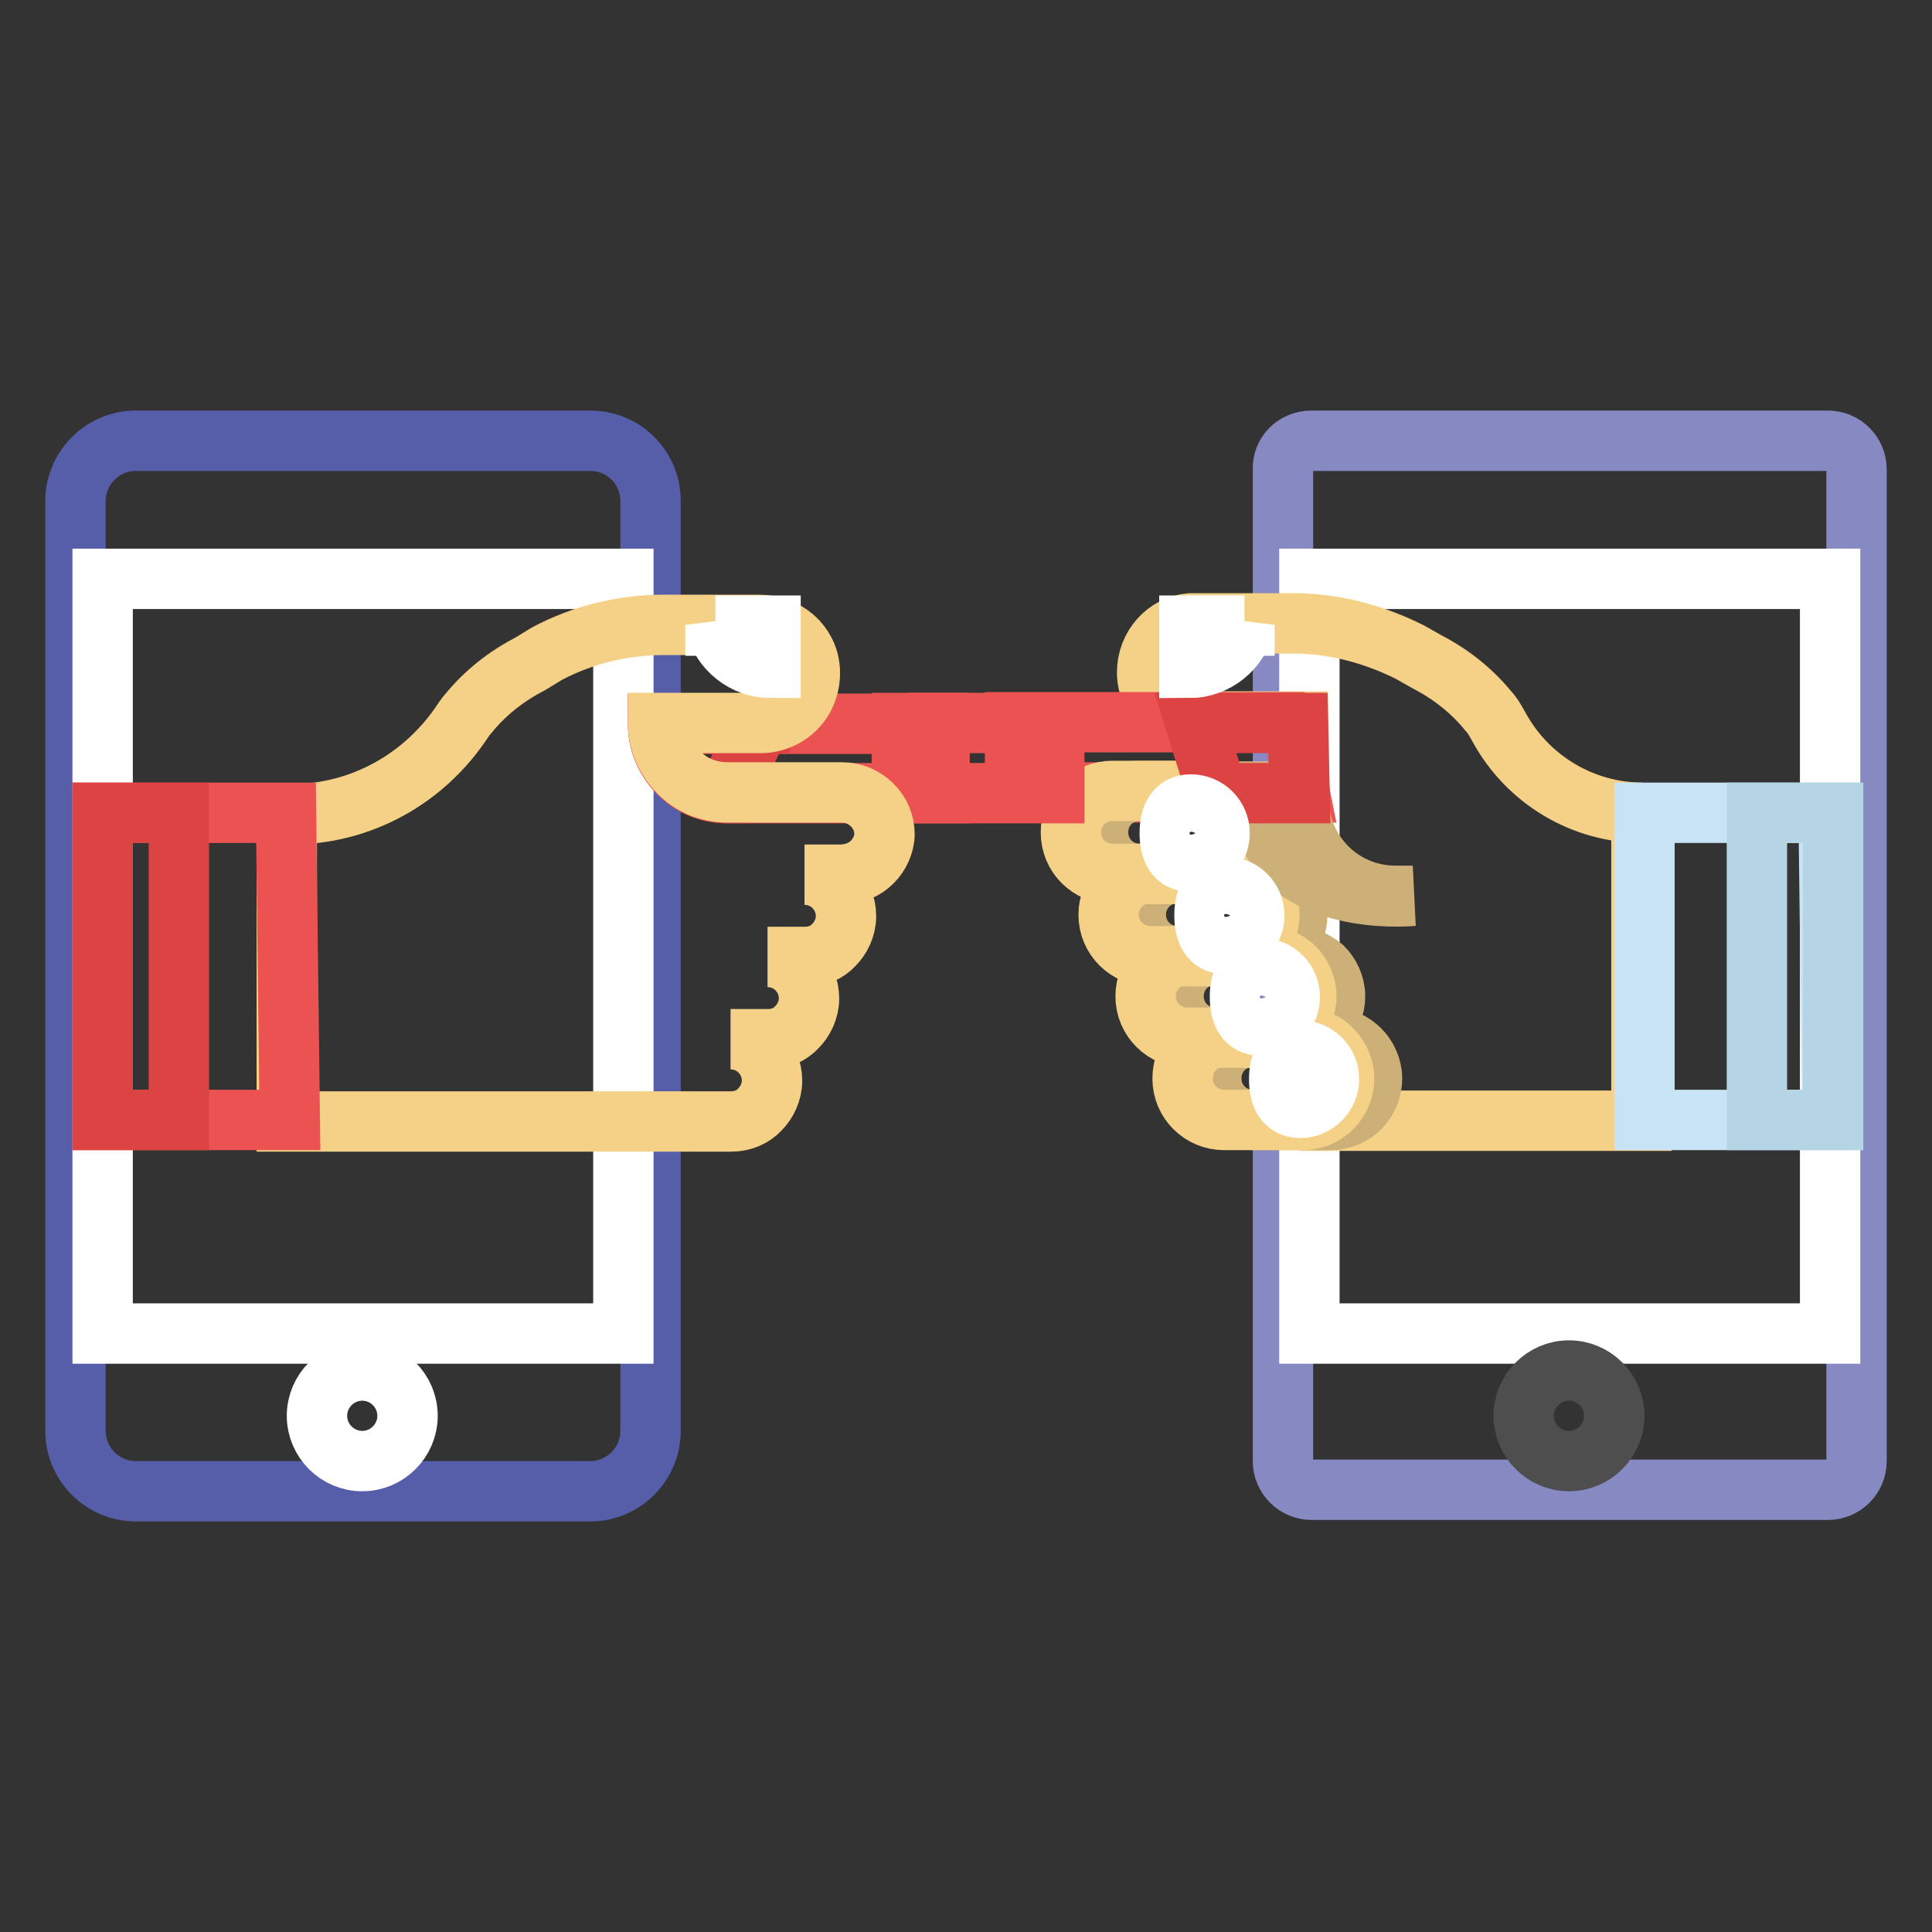
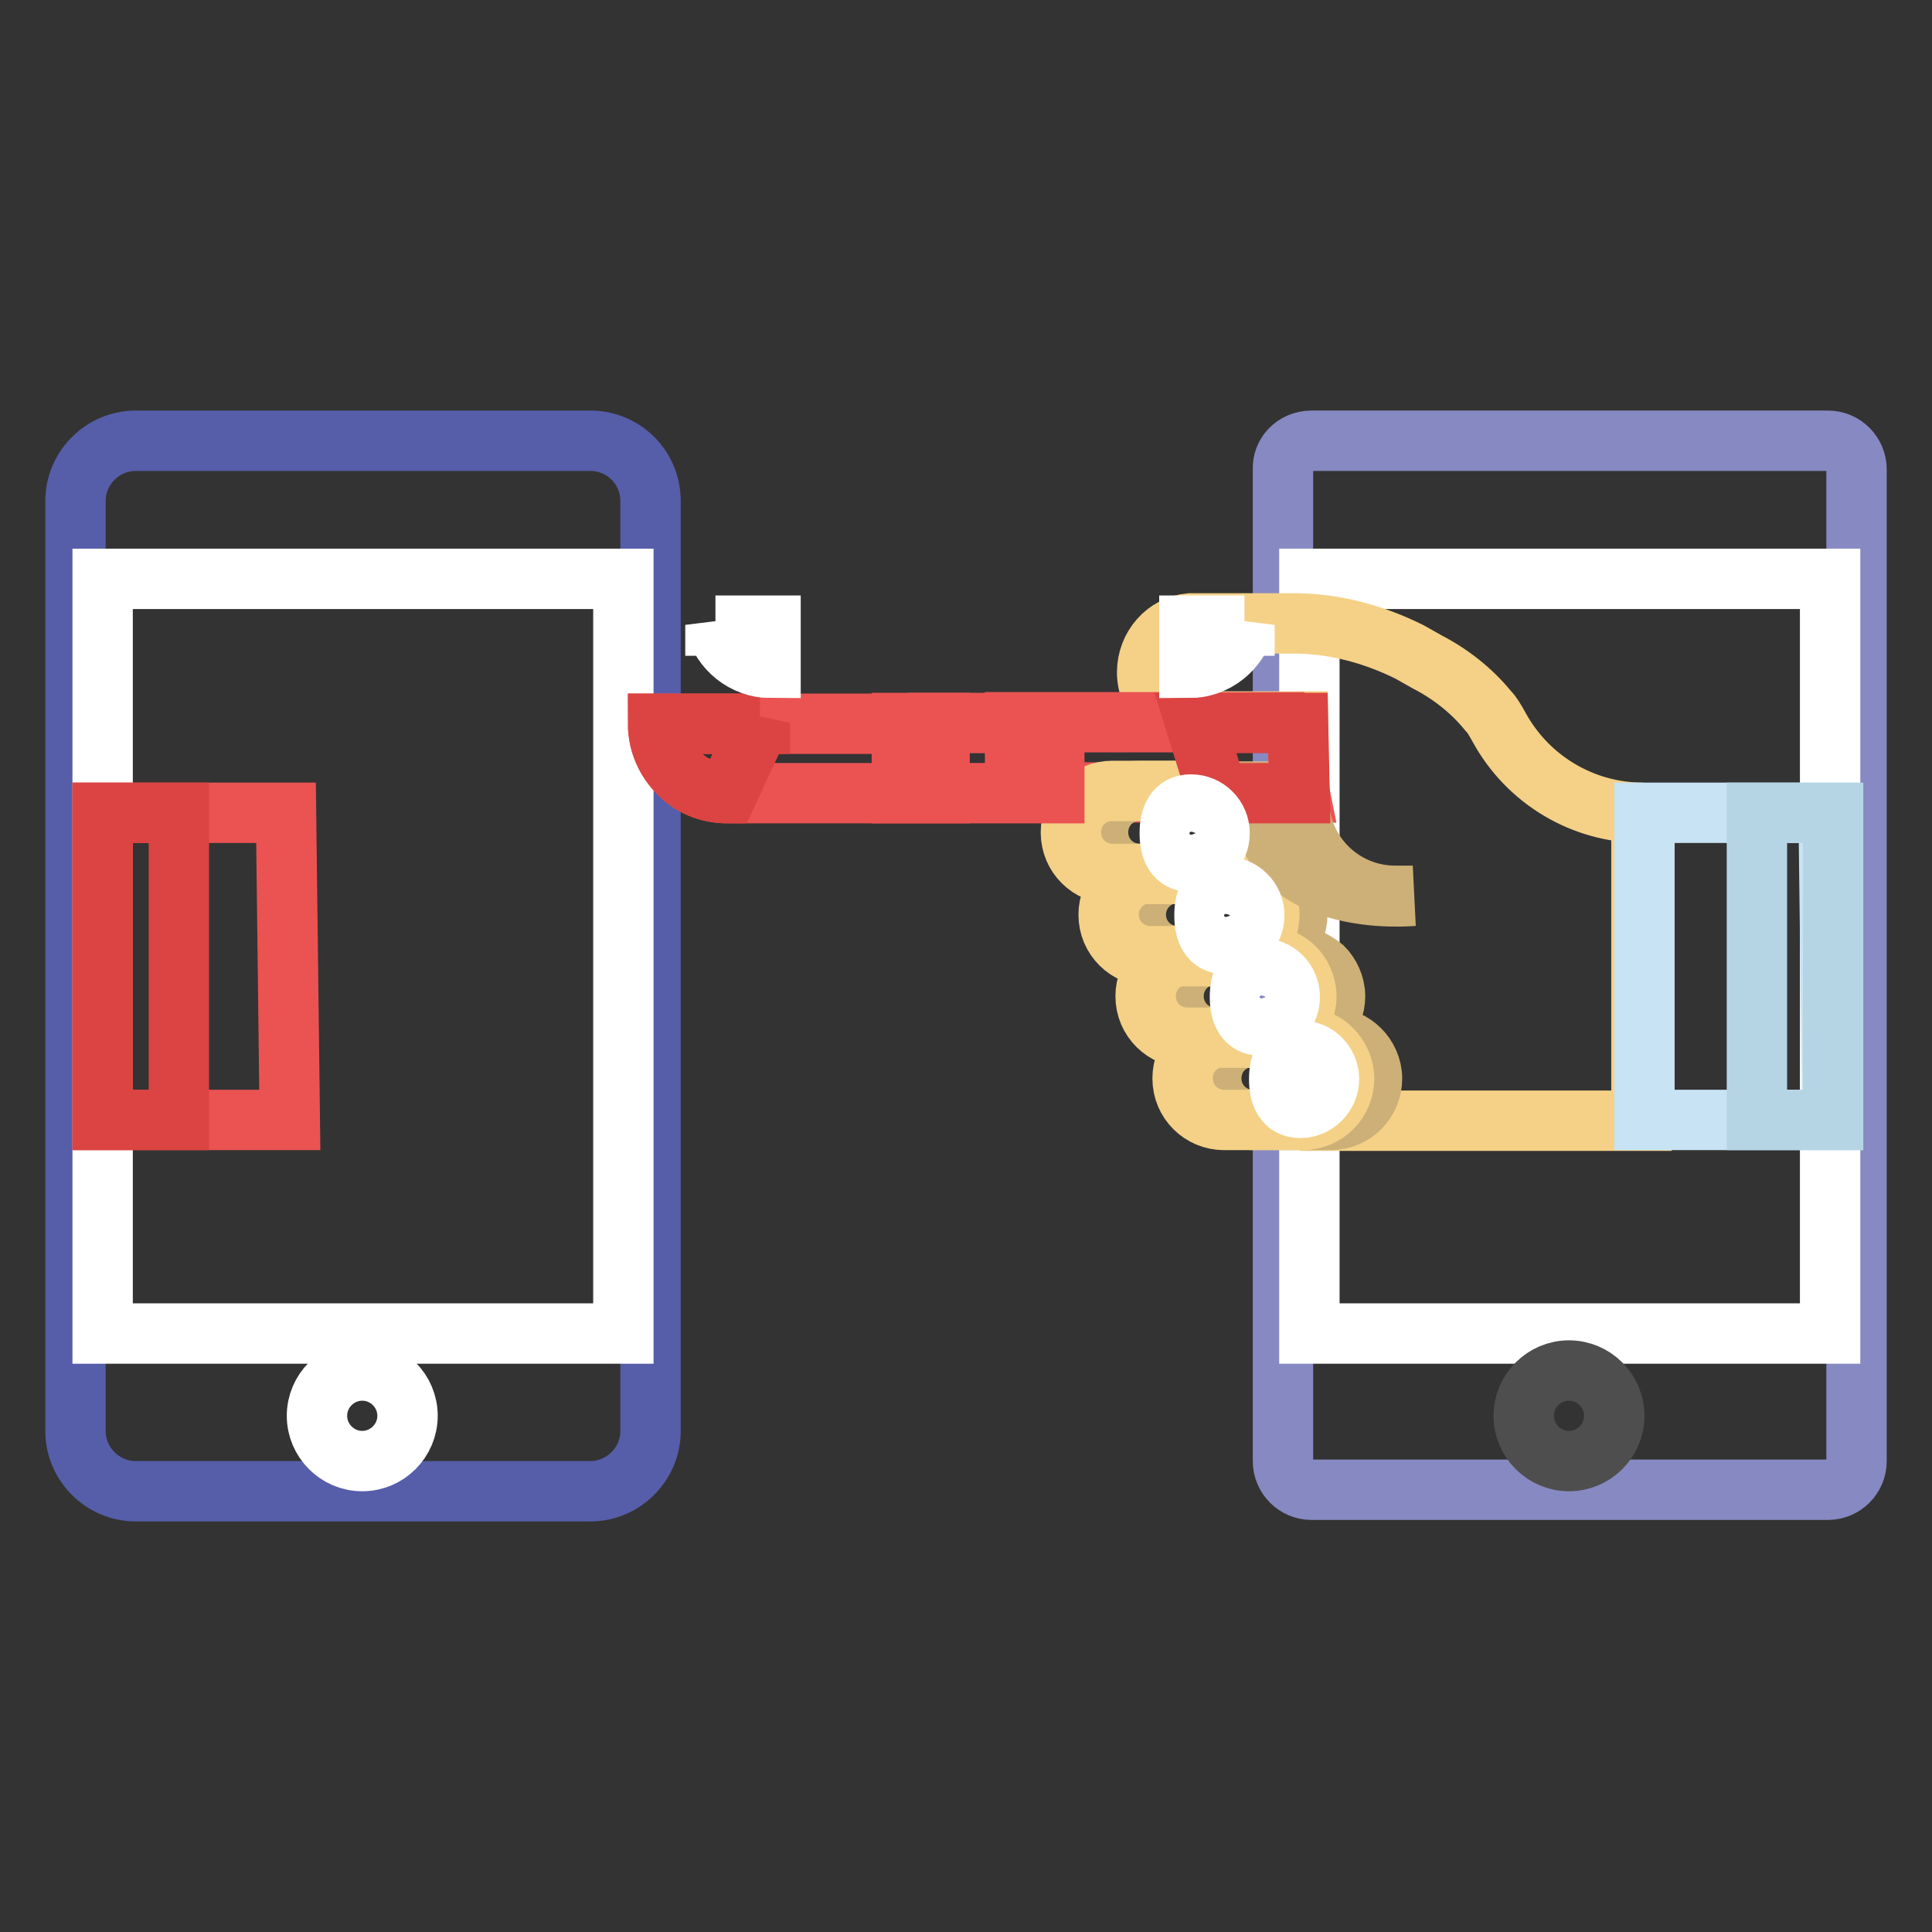
<svg xmlns="http://www.w3.org/2000/svg" version="1.1" x="0px" y="0px" viewBox="0 0 256 256" enable-background="new 0 0 256 256" xml:space="preserve">
  <rect x="0" y="0" width="256" height="256" fill="#333333" stroke="none" />
  <g>
    <path stroke-width="8" fill-opacity="0" stroke="#8789c2" d="M173.8,58.4h68.4c2.1,0,3.8,1.7,3.8,3.8v131.4c0,2.1-1.7,3.8-3.8,3.8h-68.4c-2.1,0-3.8-1.7-3.8-3.8V62.2 C169.9,60.2,171.5,58.4,173.8,58.4z" />
    <path stroke-width="8" fill-opacity="0" stroke="#ffffff" d="M173.5,76.7h69v100h-69V76.7z" />
-     <path stroke-width="8" fill-opacity="0" stroke="#4e4e4e" d="M201.9,187.6c0,3.3,2.7,6,6,6c3.3,0,6-2.7,6-6c0,0,0,0,0,0c0-3.3-2.7-6-6-6 C204.6,181.6,201.9,184.3,201.9,187.6C201.9,187.6,201.9,187.6,201.9,187.6z" />
+     <path stroke-width="8" fill-opacity="0" stroke="#4e4e4e" d="M201.9,187.6c0,3.3,2.7,6,6,6c3.3,0,6-2.7,6-6c0,0,0,0,0,0c0-3.3-2.7-6-6-6 C204.6,181.6,201.9,184.3,201.9,187.6z" />
    <path stroke-width="8" fill-opacity="0" stroke="#565ea9" d="M86.2,66.4v123.2c0,4.4-3.6,8-8,8H18c-4.4,0-8-3.6-8-8V66.4c0-4.4,3.6-8,8-8h60.2 C82.6,58.4,86.2,61.9,86.2,66.4z" />
    <path stroke-width="8" fill-opacity="0" stroke="#ffffff" d="M13.6,76.7h69v100h-69V76.7z" />
    <path stroke-width="8" fill-opacity="0" stroke="#ffffff" d="M42,187.6c0,3.3,2.7,6,6,6c3.3,0,6-2.7,6-6c0,0,0,0,0,0c0-3.3-2.7-6-6-6S42,184.3,42,187.6z" />
    <path stroke-width="8" fill-opacity="0" stroke="#f4d187" d="M217.7,107.7c-8,0-15.3-4.4-19.1-11.4c-0.5-0.9-0.9-1.6-1.4-2.1c-2.2-2.7-5-4.9-8.1-6.5l-2.3-1.3 c-4.8-2.4-10.1-3.8-15.4-3.8h-13.7c-3.2,0.3-5.7,3.1-5.7,6.5c0,1.7,0.7,3.4,1.9,4.6c1.2,1.2,2.8,1.9,4.6,1.9H172 c0,0,0.1,8.4,0.2,9.3h-14.5c1.5,0,2.9,0.6,3.8,1.6c0.9,0.9,1.6,2.3,1.6,3.8c0,3-2.4,5.5-5.5,5.5h5c1.5,0,2.9,0.6,3.8,1.6 c0.9,0.9,1.6,2.3,1.6,3.8c0,3-2.4,5.5-5.5,5.5h5c1.5,0,2.9,0.6,3.8,1.6c0.9,0.9,1.6,2.3,1.6,3.8c0,3-2.4,5.5-5.5,5.5h5 c1.5,0,2.9,0.6,3.8,1.6c0.9,0.9,1.6,2.3,1.6,3.8c0,3-2.4,5.5-5.5,5.5h45.2v-40.7h-0.2L217.7,107.7z" />
    <path stroke-width="8" fill-opacity="0" stroke="#ea5352" d="M124.5,95.8v9.3H96.4c-2.6,0-4.9-1-6.5-2.7c-1.6-1.6-2.7-3.9-2.7-6.5h37.2V95.8z M172.2,105h-37.7v-9.3 h37.3C172,95.8,172,104,172.2,105z" />
    <path stroke-width="8" fill-opacity="0" stroke="#cdb077" d="M165.2,106.5c0.9,0.9,1.6,2.3,1.6,3.8c0,3-2.4,5.5-5.5,5.5H151c-3,0-5.5-2.4-5.5-5.5s2.4-5.5,5.5-5.5h10.4 C162.9,105,164.2,105.6,165.2,106.5z M170.3,117.4c0.9,0.9,1.6,2.3,1.6,3.8c0,3-2.4,5.5-5.5,5.5H156c-3,0-5.5-2.4-5.5-5.5 c0-3,2.4-5.5,5.5-5.5h10.3C167.8,115.8,169.2,116.4,170.3,117.4z" />
    <path stroke-width="8" fill-opacity="0" stroke="#cdb077" d="M175.3,128.2c0.9,0.9,1.6,2.3,1.6,3.8c0,3-2.4,5.5-5.5,5.5H161c-3,0-5.5-2.4-5.5-5.5c0-3,2.4-5.5,5.5-5.5 h10.3C172.9,126.7,174.2,127.3,175.3,128.2z M180.2,139.1c0.9,0.9,1.6,2.3,1.6,3.8c0,3-2.4,5.5-5.5,5.5H166c-3,0-5.5-2.4-5.5-5.5 s2.4-5.5,5.5-5.5h10.3C177.9,137.5,179.2,138.1,180.2,139.1z" />
    <path stroke-width="8" fill-opacity="0" stroke="#f4d187" d="M161.6,106.5c0.9,0.9,1.6,2.3,1.6,3.8c0,3-2.4,5.5-5.5,5.5h-10.3c-3,0-5.5-2.4-5.5-5.5s2.4-5.5,5.5-5.5 h10.4C159.3,105,160.5,105.6,161.6,106.5z M166.6,117.4c0.9,0.9,1.6,2.3,1.6,3.8c0,3-2.4,5.5-5.5,5.5h-10.3c-3,0-5.5-2.4-5.5-5.5 c0-3,2.4-5.5,5.5-5.5h10.3C164.2,115.8,165.6,116.4,166.6,117.4z" />
    <path stroke-width="8" fill-opacity="0" stroke="#f4d187" d="M171.5,128.2c0.9,0.9,1.6,2.3,1.6,3.8c0,3-2.4,5.5-5.5,5.5h-10.3c-3,0-5.5-2.4-5.5-5.5c0-3,2.4-5.5,5.5-5.5 h10.3C169.2,126.7,170.6,127.3,171.5,128.2z M176.5,139.1c0.9,0.9,1.6,2.3,1.6,3.8c0,3-2.4,5.5-5.5,5.5h-10.4c-3,0-5.5-2.4-5.5-5.5 s2.4-5.5,5.5-5.5h10.3C174.2,137.5,175.6,138.1,176.5,139.1z" />
    <path stroke-width="8" fill-opacity="0" stroke="#cdb077" d="M187.2,118.7c0,0-20.1,2-20.1-13.7h5v0.9c0,7.1,5.7,12.8,12.8,12.8H187.2L187.2,118.7z" />
    <path stroke-width="8" fill-opacity="0" stroke="#db4442" d="M158.4,95.8l2.9,9.3h10.9l-0.2-9.3H158.4z M100.7,95.8l-4.3,9.3c-2.6,0-4.9-1-6.5-2.7 c-1.6-1.6-2.7-3.9-2.7-6.5h13.5V95.8z" />
    <path stroke-width="8" fill-opacity="0" stroke="#ea5352" d="M139.7,95.8v9.3h-20.2v-9.3H139.7z" />
    <path stroke-width="8" fill-opacity="0" stroke="#ffffff" d="M164.9,82.8c-0.8,3.2-3.8,5.7-7.3,5.7v-5.6h7.3V82.8z M161.6,110.4c0-2.1-1.7-3.8-3.8-3.8s-2.8,1.7-2.8,3.8 s0.7,3.8,2.8,3.8S161.6,112.6,161.6,110.4z M170.9,132.1c0-2.1-1.7-3.8-3.8-3.8c-2.1,0-2.8,1.7-2.8,3.8c0,2.1,0.7,3.8,2.8,3.8 C169.2,135.9,170.9,134.3,170.9,132.1z M166.2,121.3c0-2.1-1.7-3.8-3.8-3.8s-2.8,1.7-2.8,3.8c0,2.1,0.7,3.8,2.8,3.8 S166.2,123.4,166.2,121.3z M176.1,143c0-2.1-1.7-3.8-3.8-3.8s-2.8,1.7-2.8,3.8c0,2.1,0.7,3.8,2.8,3.8 C174.4,146.8,176.1,145,176.1,143z" />
    <path stroke-width="8" fill-opacity="0" stroke="#c7e3f4" d="M242.3,107.7h-24.4v40.7h24.9L242.3,107.7z" />
    <path stroke-width="8" fill-opacity="0" stroke="#b5d5e5" d="M232.8,107.7h10.1v40.7h-10.1V107.7z" />
-     <path stroke-width="8" fill-opacity="0" stroke="#f4d187" d="M115.6,114.2c0.9-0.9,1.6-2.3,1.6-3.7c0-3-2.6-5.5-5.6-5.5H96.4c-2.6,0-4.9-1-6.5-2.7 c-1.6-1.6-2.7-3.9-2.7-6.5h13.6c1.7,0,3.4-0.7,4.6-1.9c1.3-1.3,2-3.1,1.9-5.1c-0.2-3.5-3.2-6-6.7-6H87.9c-5.3,0-10.7,1.3-15.4,3.8 L70.2,88c-3.1,1.6-5.9,3.8-8.1,6.5c-0.2,0.2-0.5,0.6-0.7,0.9c-5.1,7.8-13.6,12.5-22.8,12.5h-0.6v40.7h58.9c1.5,0,2.9-0.6,3.8-1.6 c0.9-0.9,1.6-2.3,1.6-3.8c0-3-2.4-5.5-5.5-5.5h5c1.5,0,2.9-0.6,3.8-1.6c0.9-0.9,1.6-2.3,1.6-3.8c0-3-2.4-5.5-5.5-5.5h5 c1.5,0,2.9-0.6,3.8-1.6c0.9-0.9,1.6-2.3,1.6-3.8c0-3-2.4-5.5-5.5-5.5h5C113.3,115.8,114.6,115.2,115.6,114.2z" />
    <path stroke-width="8" fill-opacity="0" stroke="#ffffff" d="M94.8,82.8c0.8,3.2,3.8,5.7,7.3,5.7v-5.6h-7.3V82.8z" />
    <path stroke-width="8" fill-opacity="0" stroke="#ea5352" d="M37.9,107.7H13.6v40.7h24.8L37.9,107.7z" />
    <path stroke-width="8" fill-opacity="0" stroke="#db4442" d="M13.6,107.7h10.1v40.7H13.6V107.7z" />
  </g>
</svg>